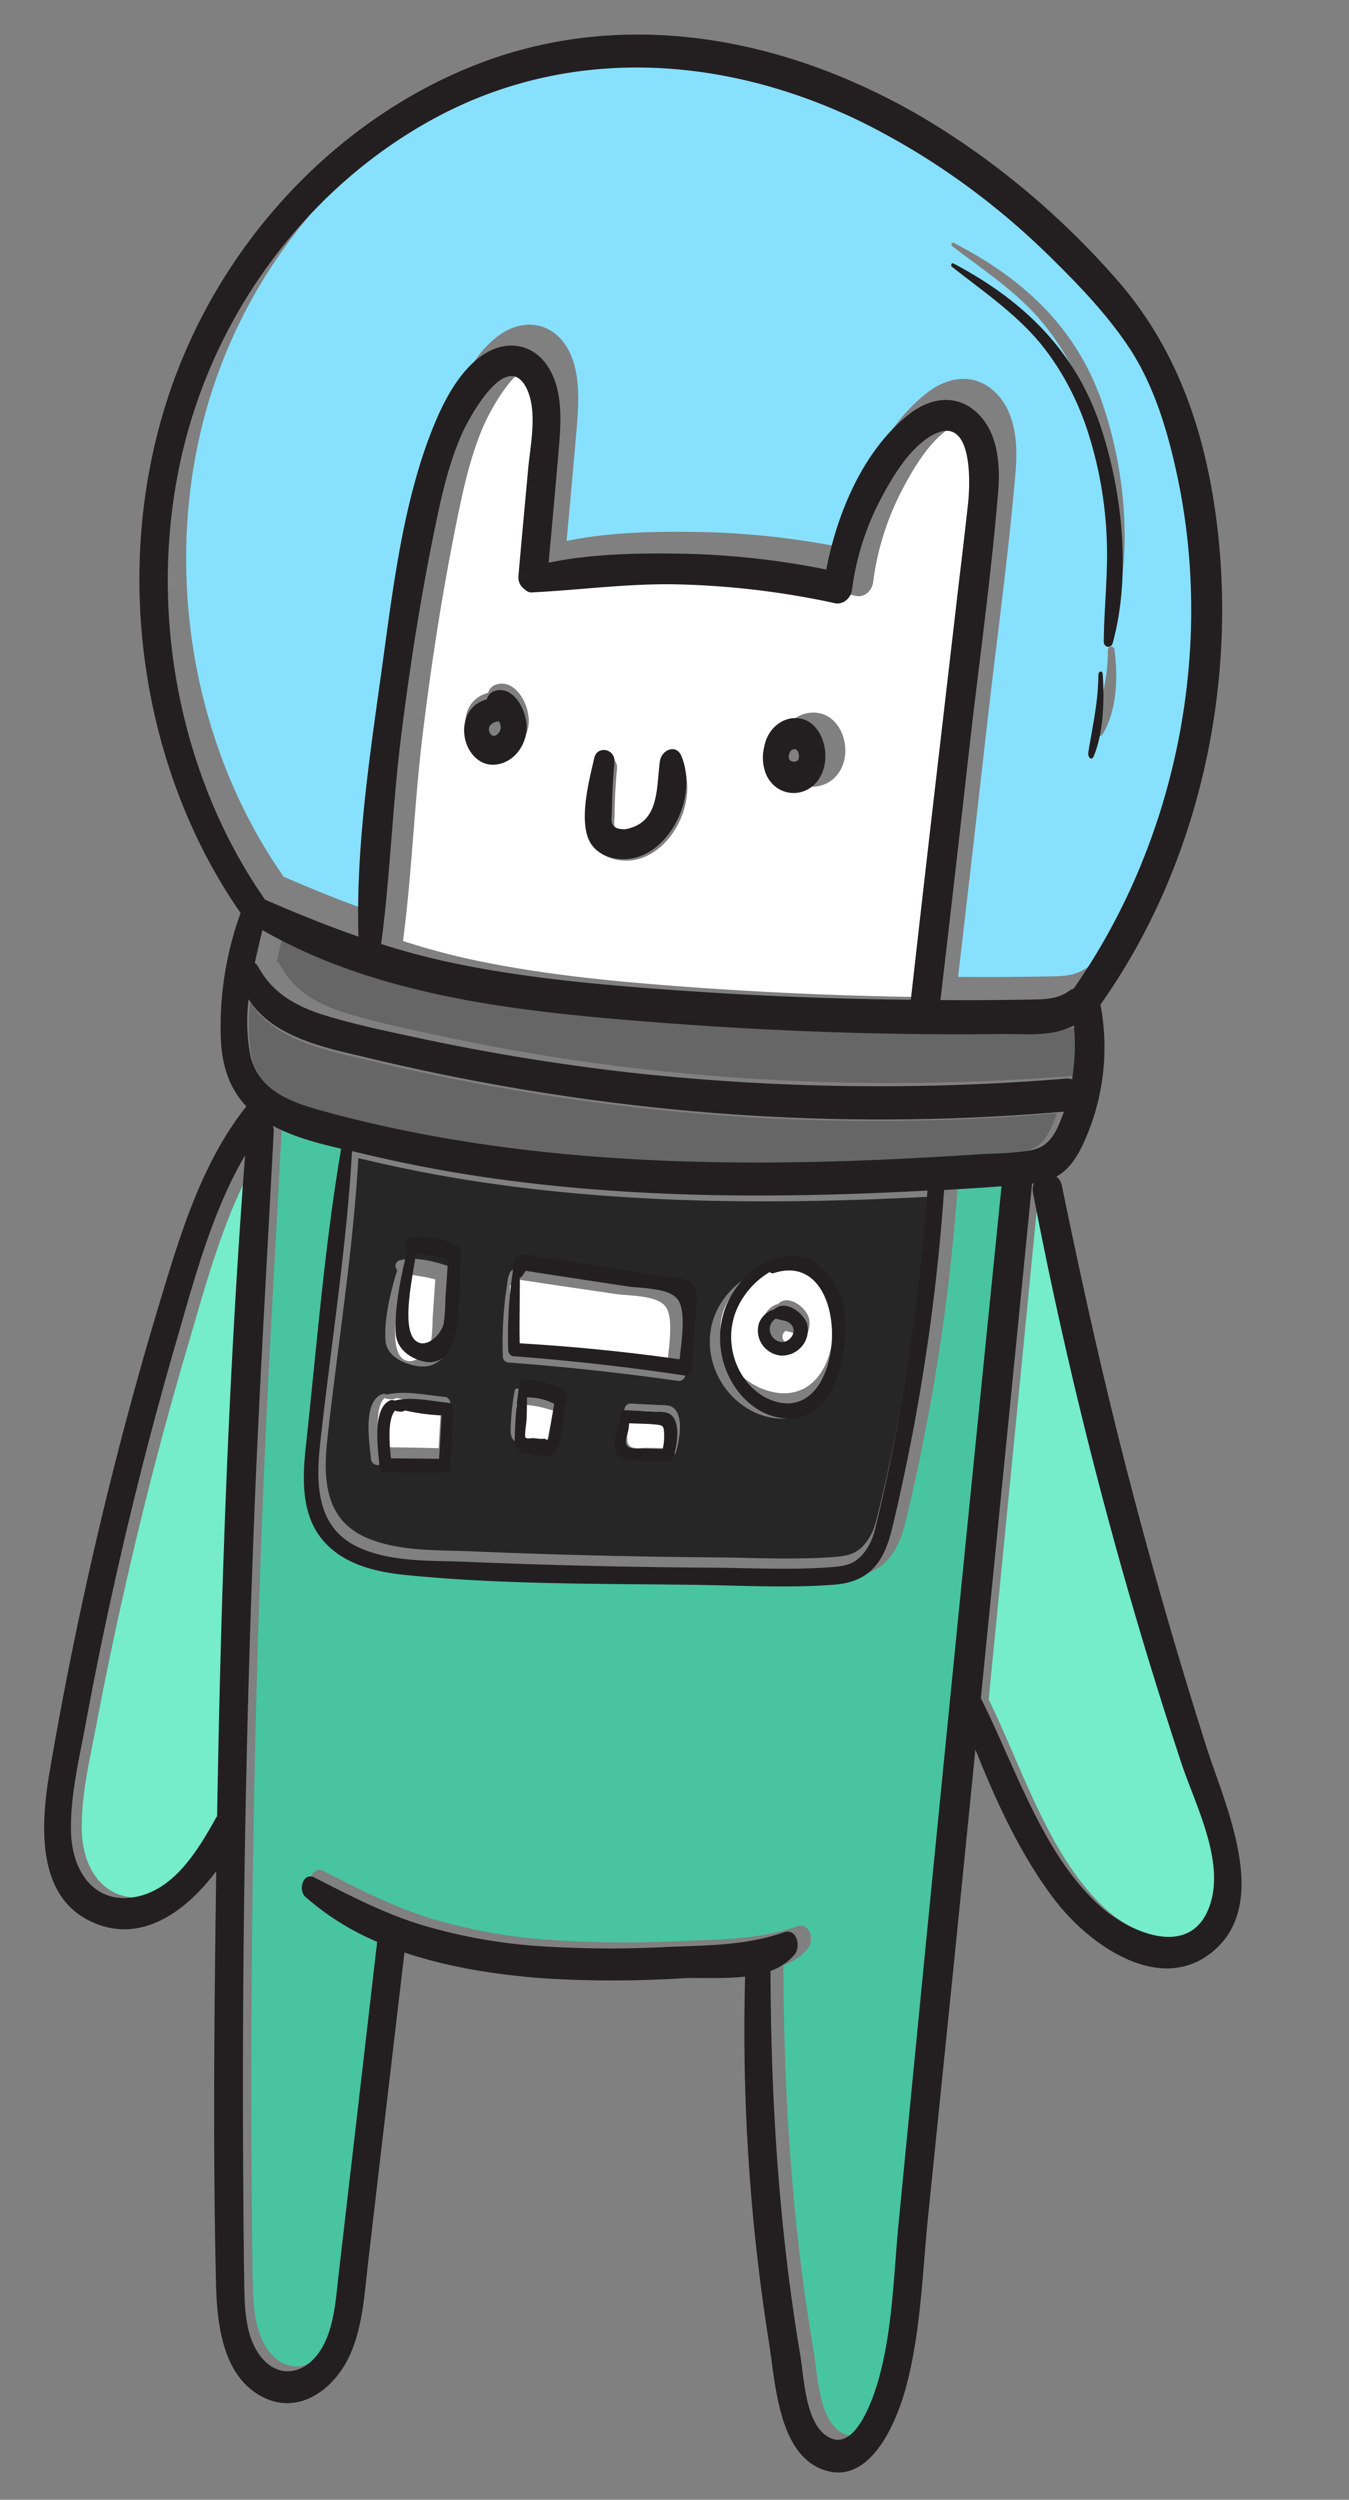
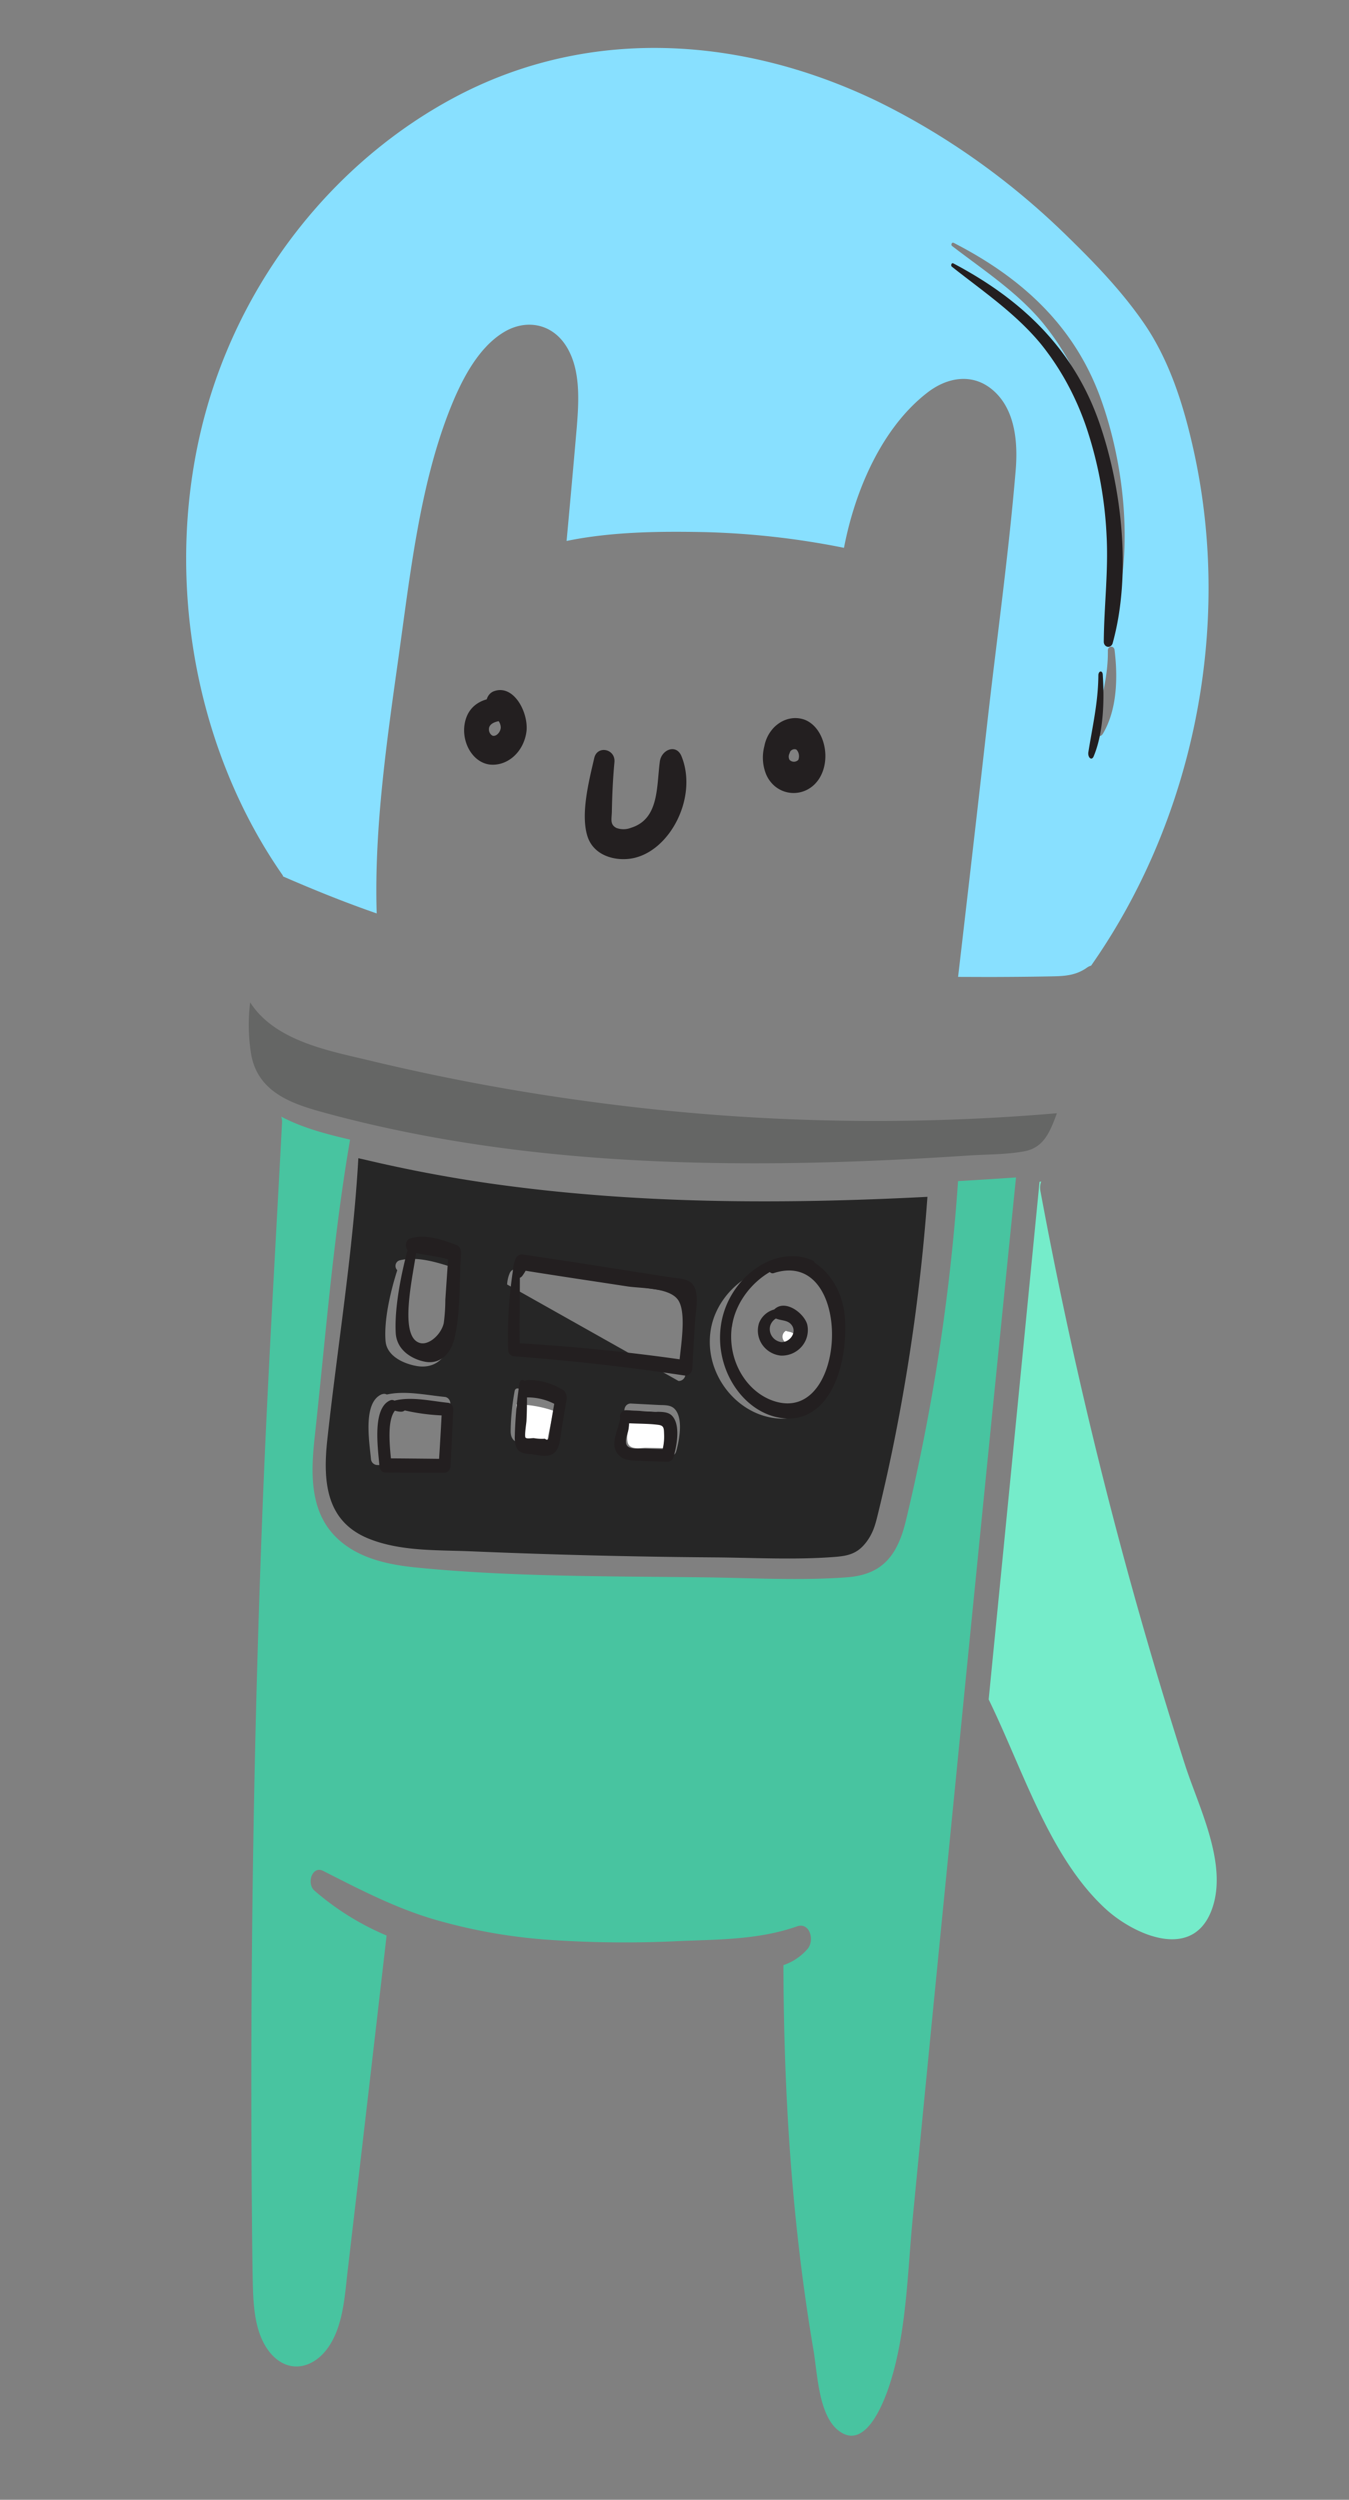
<svg xmlns="http://www.w3.org/2000/svg" viewBox="0 0 108 200">
  <rect x="0" y="0" width="108" height="200" fill="#808080" stroke="none" />
  <g fill="none">
    <path d="m26.133 89.066c11.2 3.034 22.83 4.013 34.37 4.006 5.686-.001 11.373-.249 17.042-.623 1.466-.096 3.005-.069 4.452-.335 1.534-.282 2.037-1.483 2.585-2.954.002-.033.021-.062.032-.094a170 170 0 0 1 -37.133-.896 174.376 174.376 0 0 1 -17.955-3.338c-3.171-.761-7.513-1.534-9.498-4.637a14.5 14.5 0 0 0 .084 4.184c.567 3.151 3.532 4.011 6.02 4.687z" fill="#656665" />
-     <path d="m7.728 137.933c-.524 2.776-1.246 5.704-1.178 8.558.093 3.403 2.155 5.94 5.532 5.186 3.036-.676 4.9-3.642 6.409-6.288a1.36 1.36 0 0 1 .092-.13c.294-17.67.879-35.392 2.231-53.006-2.785 4.649-4.242 10.202-5.774 15.4a309.312 309.312 0 0 0 -5.145 19.85 303.475 303.475 0 0 0 -2.167 10.43z" fill="#75ecca" />
    <path d="m22.666 70.123c2.497 1.085 4.974 2.086 7.492 2.957-.218-6.848.838-13.993 1.779-20.72.89-6.34 1.656-13.292 3.947-19.263.923-2.405 2.278-5.215 4.46-6.526 1.74-1.048 3.79-.715 4.95 1.066 1.2 1.845 1.056 4.362.886 6.507a1521.18 1521.18 0 0 1 -.82 9.137c3.593-.742 7.436-.78 11.032-.709 3.753.093 7.491.514 11.177 1.258.896-4.682 3.078-9.647 6.682-12.423 1.598-1.234 3.597-1.576 5.209-.218 1.802 1.52 2.048 4.141 1.853 6.457-.57 6.8-1.53 13.59-2.294 20.385-.76 6.71-1.532 13.419-2.315 20.127l2.538.009c1.515-.005 3.03-.016 4.546-.044 1.17-.023 2.238.013 3.25-.717a1 1 0 0 1 .315-.148c8.151-11.617 11.35-26.97 8.222-41.164-.787-3.577-1.903-7.158-3.932-10.145-1.746-2.556-3.906-4.81-6.076-6.927-4.562-4.495-9.739-8.182-15.346-10.929-10.617-5.104-22.74-6.042-33.47-.49-10.004 5.19-17.858 15.05-20.657 26.817-2.906 12.217-.401 25.667 6.54 35.61.012.03.023.061.032.093zm65.629-11.418c-.246.414-.752.078-.662-.35.453-2.155 1.097-4.085 1.061-6.332.007-.148.114-.268.249-.28.135-.013.257.086.284.23.275 2.187.22 4.802-.932 6.732zm-11.956-39.283c5.228 2.684 9.611 6.45 11.785 12.47 1.845 5.112 2.635 11.903 1.106 17.279-.062.187-.238.299-.416.262-.178-.036-.304-.209-.297-.407.017-2.78.372-5.52.211-8.305a30.39 30.39 0 0 0 -1.58-8.275 21.258 21.258 0 0 0 -3.745-6.714c-2.064-2.438-4.712-4.15-7.179-6.05-.115-.084-.023-.324.114-.253v-.007z" fill="#88e0ff" />
    <path d="m72.514 121.71c-.705 2.889-1.986 4.298-4.776 4.49-3.728.27-7.554.045-11.297-.002-7.665-.097-15.46-.028-23.093-.784-2.25-.223-4.719-.721-6.443-2.427-2.122-2.102-2.027-5.148-1.708-8.04.862-7.886 1.479-15.947 2.83-23.77-1.878-.437-3.808-.934-5.512-1.84.052.16.074.331.063.502.001.015 0 .031-.002.047.001.03 0 .061-.005.091-.533 10.175-1.143 20.343-1.544 30.525a1180.558 1180.558 0 0 0 -.874 54.704c.02 2.334.034 4.672.076 7.007.039 1.97.088 4.227 1.242 5.822 1.48 2.018 3.73 1.55 4.978-.491 1.047-1.713 1.16-3.942 1.39-5.914 1.048-8.926 2.085-17.85 3.112-26.775a21.548 21.548 0 0 1 -5.779-3.595c-.644-.575-.182-2.02.702-1.575 2.858 1.45 5.636 2.896 8.689 3.822 3.114.92 6.308 1.49 9.534 1.701 3.414.229 6.838.26 10.259.091 3.192-.134 6.39-.102 9.455-1.177 1.019-.357 1.436 1.121.834 1.814a4.451 4.451 0 0 1 -1.925 1.288c.027 10.357.676 20.638 2.409 30.816.323 1.924.412 5.19 2.003 6.424 2.15 1.667 3.646-2.233 4.178-3.953 1.282-4.138 1.346-8.788 1.767-13.093.899-9.282 1.81-18.563 2.731-27.845 1.822-18.462 3.666-36.919 5.533-55.371-1.553.108-3.106.206-4.64.295a164.735 164.735 0 0 1 -4.187 27.213z" fill="#48c4a0" />
-     <path d="m81.08 82.53a295.27 295.27 0 0 1 -8.972-.035 308.466 308.466 0 0 1 -17.917-.862c-10.427-.81-22.007-1.899-31.425-7.303-.205.848-.414 1.718-.602 2.6a.86.86 0 0 1 .286.318c1.186 2.185 3.18 3.16 5.342 3.836 2.43.74 4.939 1.257 7.417 1.783a166.646 166.646 0 0 0 17.018 2.752 180.252 180.252 0 0 0 33.983.427c.157-.016.315.006.462.064.23-1.405.277-2.836.142-4.251-1.71.915-3.874.638-5.733.67z" fill="#656665" />
    <path d="m83.36 94.53-.136.02a32808.284 32808.284 0 0 1 -3.514 35.762l-.558 5.654c2.767 5.668 4.879 12.67 9.397 16.788 2.17 1.974 6.838 4.17 8.425.136 1.436-3.66-1.048-8.37-2.12-11.749a373.33 373.33 0 0 1 -11.554-45.824 1.444 1.444 0 0 1 .06-.788z" fill="#75ecca" />
    <path d="m38.264 56.568c-.068.223.056.46.292.557.346.087.712-.274.695-.563a.678.678 0 0 0 -.184-.404c-.36.062-.713.17-.803.41z" fill="#fff" />
-     <path d="m43.9 30.286c-1.575-3.175-4.558 2.311-5.217 3.85-.95 2.22-1.513 4.618-2.002 7.003-1.204 5.843-2.13 11.758-2.85 17.694-.664 5.461-.847 11.01-1.567 16.454 1.924.62 3.884 1.15 5.898 1.569 5.225 1.09 10.538 1.62 15.842 2.025 5.693.435 11.39.715 17.09.841 1.158.027 2.321.04 3.481.053 1.17-10.644 2.423-21.284 3.649-31.926.315-2.745.652-5.489.949-8.238.21-1.962.326-7.343-2.871-5.52-1.86 1.06-3.27 3.511-4.268 5.48a21.893 21.893 0 0 0 -2.12 6.921c-.032.394-.22.754-.515.978a1.08 1.08 0 0 1 -1 .179 65.699 65.699 0 0 0 -12.172-1.478c-3.99-.117-7.894.447-11.867.651a.716.716 0 0 1 -.617-.26c-.35-.226-.54-.667-.48-1.115.247-2.854.513-5.711.773-8.565.17-1.978.781-4.742-.135-6.596zm-4.55 30.321c-1.421-.163-2.354-1.83-2.039-3.34.228-1.063.94-1.61 1.772-1.839a.956.956 0 0 1 .607-.65c1.577-.54 2.78 1.654 2.633 3.162-.193 1.628-1.508 2.807-2.973 2.667zm23.152-1.367a2.838 2.838 0 0 1 .8-1.48c.706-.674 1.664-.913 2.55-.635 1.713.571 2.373 3.111 1.311 4.684-1.115 1.648-3.646 1.492-4.502-.345a3.337 3.337 0 0 1 -.159-2.224zm-14.682 1.93c.238-.99 1.677-.68 1.578.326a45.627 45.627 0 0 0 -.195 3.71c-.01.621-.17 1.016.356 1.279.372.134.774.13 1.146-.012 2.178-.664 1.98-3.064 2.241-5.02.122-.915 1.282-1.37 1.688-.417 1.308 3.08-.852 7.203-3.806 7.755-1.301.242-3.053-.16-3.541-1.719-.532-1.72.138-4.215.533-5.901z" fill="#fff" />
-     <path d="m29.554 123.117c2.538 1.012 5.458.887 8.14.998 6.495.274 12.991.436 19.488.486 3.178.024 6.427.21 9.599-.033 1.09-.082 1.851-.242 2.565-1.177.609-.798.766-1.542 1.006-2.53.405-1.664.78-3.335 1.124-5.01a156.663 156.663 0 0 0 2.774-20.097c-11.72.606-23.494.583-35.116-1.085a113.252 113.252 0 0 1 -9.635-1.82l-.81-.184c-.427 7.52-1.67 15.043-2.485 22.52-.379 3.475-.053 6.575 3.35 7.932zm15.495-10.754c-.117.55-.23 1.102-.344 1.652-.085.405-.111.963-.39 1.29-.484.566-1.575.24-2.195.208-.705-.037-1.244-.172-1.238-1.034a19.01 19.01 0 0 1 .318-3.176c.047-.256.271-.264.43-.149a.454.454 0 0 1 .227-.056 6.917 6.917 0 0 1 2.892.63c.24.096.37.372.3.635zm9.08 3.78a.5.5 0 0 1 -.485.352c-.82-.027-1.645-.044-2.465-.084-.457-.024-.908-.048-1.253-.415-.82-.85-.044-2.055.086-3.037a.55.55 0 0 1 .087-.467.483.483 0 0 1 .406-.201l2.218.116c.418.022.949-.03 1.277.306.732.736.38 2.542.13 3.43zm2.77-9.726c.566-3.548 4.568-6.1 7.728-4.778a.202.202 0 0 1 .119.155c1.513.866 2.493 2.505 2.592 4.334.261 3.633-1.386 7.909-5.409 7.32-3.126-.451-5.564-3.666-5.03-7.031zm-16.299-3.65c.014-.293.077-.58.187-.85.08-.244.3-.404.543-.394 3.917.528 7.85 1.15 11.776 1.728.87.13 1.779.05 2.038 1.056.177.69-.024 1.558-.063 2.257-.06 1.127-.125 2.253-.199 3.38-.016.313-.267.555-.562.542a204.903 204.903 0 0 0 -13.631-1.477.486.486 0 0 1 -.431-.513 29.562 29.562 0 0 1 .342-5.73zm-8.625-1.925c1.298-.342 2.799.092 4.052.487a.576.576 0 0 1 .365.571c-.129 1.82.022 4.03-.476 5.787-.346 1.209-1.33 1.794-2.491 1.613-1.02-.16-2.451-.758-2.556-2-.142-1.696.4-4.006.937-5.676a.473.473 0 0 1 -.132-.442.451.451 0 0 1 .3-.34zm-1.387 10.709a.444.444 0 0 1 .379.02c1.48-.33 3.15.045 4.626.19.267.02.47.26.46.544a464.762 464.762 0 0 0 -.211 4.432c-.02.3-.259.529-.54.518-1.705-.012-3.41-.02-5.114-.042a.527.527 0 0 1 -.484-.436c-.117-1.346-.705-4.6.885-5.236v.01z" fill="#262626" />
+     <path d="m29.554 123.117c2.538 1.012 5.458.887 8.14.998 6.495.274 12.991.436 19.488.486 3.178.024 6.427.21 9.599-.033 1.09-.082 1.851-.242 2.565-1.177.609-.798.766-1.542 1.006-2.53.405-1.664.78-3.335 1.124-5.01a156.663 156.663 0 0 0 2.774-20.097c-11.72.606-23.494.583-35.116-1.085a113.252 113.252 0 0 1 -9.635-1.82l-.81-.184c-.427 7.52-1.67 15.043-2.485 22.52-.379 3.475-.053 6.575 3.35 7.932zm15.495-10.754c-.117.55-.23 1.102-.344 1.652-.085.405-.111.963-.39 1.29-.484.566-1.575.24-2.195.208-.705-.037-1.244-.172-1.238-1.034a19.01 19.01 0 0 1 .318-3.176c.047-.256.271-.264.43-.149a.454.454 0 0 1 .227-.056 6.917 6.917 0 0 1 2.892.63c.24.096.37.372.3.635zm9.08 3.78a.5.5 0 0 1 -.485.352c-.82-.027-1.645-.044-2.465-.084-.457-.024-.908-.048-1.253-.415-.82-.85-.044-2.055.086-3.037a.55.55 0 0 1 .087-.467.483.483 0 0 1 .406-.201l2.218.116c.418.022.949-.03 1.277.306.732.736.38 2.542.13 3.43zm2.77-9.726c.566-3.548 4.568-6.1 7.728-4.778a.202.202 0 0 1 .119.155c1.513.866 2.493 2.505 2.592 4.334.261 3.633-1.386 7.909-5.409 7.32-3.126-.451-5.564-3.666-5.03-7.031zm-16.299-3.65c.014-.293.077-.58.187-.85.08-.244.3-.404.543-.394 3.917.528 7.85 1.15 11.776 1.728.87.13 1.779.05 2.038 1.056.177.69-.024 1.558-.063 2.257-.06 1.127-.125 2.253-.199 3.38-.016.313-.267.555-.562.542zm-8.625-1.925c1.298-.342 2.799.092 4.052.487a.576.576 0 0 1 .365.571c-.129 1.82.022 4.03-.476 5.787-.346 1.209-1.33 1.794-2.491 1.613-1.02-.16-2.451-.758-2.556-2-.142-1.696.4-4.006.937-5.676a.473.473 0 0 1 -.132-.442.451.451 0 0 1 .3-.34zm-1.387 10.709a.444.444 0 0 1 .379.02c1.48-.33 3.15.045 4.626.19.267.02.47.26.46.544a464.762 464.762 0 0 0 -.211 4.432c-.02.3-.259.529-.54.518-1.705-.012-3.41-.02-5.114-.042a.527.527 0 0 1 -.484-.436c-.117-1.346-.705-4.6.885-5.236v.01z" fill="#262626" />
    <path d="m41.336 112.365c.014.577.004 1.153-.014 1.732-.008.161-.16 1.124-.063 1.204.098.08.695.037.902.048.405.053.812.074 1.22.064.214.11.359.078.413-.097s.097-.45.141-.676c.125-.59.253-1.17.378-1.768a9.231 9.231 0 0 0 -2.977-.507zm23.705-52.012a.674.674 0 0 0 -.203-.82.56.56 0 0 0 -.58.135c-.035.06-.065.123-.091.187a.452.452 0 0 0 .016.487.678.678 0 0 0 .858.01zm-1.899 47.136c.33.017.629-.382.452-.69-.164-.273-.436-.216-.679-.324a.55.55 0 0 0 -.253.593.536.536 0 0 0 .48.42zm-10.364 5.494c-.757-.105-1.54-.08-2.3-.12.005.232-.007.466-.036.697-.07.555-.32 1.26-.2 1.81.15.689 1.072.456 1.489.463l1.366.025c.1-.567.15-1.149.146-1.729-.011-.733.035-1.073-.465-1.146z" fill="#fff" />
-     <path d="m61.555 111.291c6.657 1.867 7.038-11.546-.138-9.639a.359.359 0 0 1 -.347-.086c-1.696.822-3.093 2.383-3.345 4.111-.352 2.553 1.398 4.931 3.83 5.614zm-.39-5.928c.19-.512.613-.9 1.138-1.045.799-.814 2.219.262 2.459 1.143a1.961 1.961 0 0 1 -.412 1.678c-.389.465-.971.722-1.575.695a1.906 1.906 0 0 1 -1.38-.856 1.922 1.922 0 0 1 -.224-1.615h-.007zm-7.735 3.619c.154-1.4.488-3.58-.138-4.435-.694-.941-2.908-.854-4.012-1.02-2.664-.395-5.334-.774-7.996-1.19a3.129 3.129 0 0 1 -.248.374.464.464 0 0 1 -.204.154c.007 1.639-.035 3.26 0 4.89 4.215.25 8.414.659 12.597 1.227zm-20.83-.105c.72.18 1.711-.673 1.91-1.55.082-.604.124-1.215.124-1.826l.216-3.134c-.85-.25-1.738-.31-2.596-.503-.293 1.976-1.409 6.588.346 7.013zm2.52 6.988c.062-1.191.133-2.383.211-3.575a24.071 24.071 0 0 1 -3.602-.44.59.59 0 0 1 -.317.103 2.136 2.136 0 0 1 -.637-.091c-.758.78-.507 2.736-.36 3.925 1.568.01 3.136.036 4.705.078z" fill="#fff" />
    <g fill="#231f20">
-       <path d="m7.896 122.432a314.627 314.627 0 0 0 -3.916 19.269c-.717 4.2-1.074 9.777 3.083 11.922 3.986 2.058 7.7-.528 10.247-3.914-.014.885-.026 1.772-.035 2.66-.133 10.137-.22 20.303.022 30.436.081 3.426.641 7.498 3.863 9.036 2.868 1.369 5.723-.742 6.942-3.624.951-2.232 1.09-4.813 1.37-7.217a13740.813 13740.813 0 0 1 2.91-24.788c3.618 1.222 7.477 1.788 11.041 2.06 3.733.237 7.477.238 11.214.003 1.385-.069 3.262.07 5.016-.135a158.673 158.673 0 0 0 1.916 29.31c.542 3.494.803 9.22 4.68 10.25 3.442.91 5.486-3.761 6.277-6.683 1.206-4.445 1.325-9.291 1.795-13.87.53-5.213 1.063-10.423 1.596-15.63.732-7.179 1.456-14.36 2.172-21.544 1.714 4.298 3.71 8.604 6.406 12.1 2.696 3.495 8.163 7.392 12.341 4.267 5.095-3.813 1.256-11.85-.235-16.53a411.457 411.457 0 0 1 -6.081-21.005c-2.075-7.903-3.85-15.89-5.499-23.909a1.233 1.233 0 0 0 -.448-.76c.13-.072.258-.154.381-.242 1.092-.8 1.695-2.132 2.208-3.414a18.357 18.357 0 0 0 .94-10.108c7.752-10.925 11.058-25.286 9.269-38.884-.982-7.435-3.375-14.012-8.192-19.377-4.505-5.086-9.691-9.388-15.382-12.758-11.017-6.436-24.016-8.879-36.027-4.041-10.907 4.395-20.07 14.015-24.163 26.012-4.742 13.884-2.448 30.08 5.655 41.721a26.633 26.633 0 0 0 -1.583 9.994c.06 2.186.707 4.086 2.046 5.476-3.312 4.162-5.018 9.367-6.594 14.549a305.257 305.257 0 0 0 -5.235 19.368zm66.767 27.627c-.91 9.25-1.815 18.499-2.715 27.747-.418 4.291-.483 8.924-1.755 13.049-.529 1.713-2.012 5.6-4.144 3.94-1.578-1.23-1.665-4.474-1.985-6.401-1.706-10.142-2.347-20.387-2.38-30.708a4.416 4.416 0 0 0 1.908-1.283c.583-.692.17-2.164-.826-1.808-3.039 1.072-6.21 1.041-9.376 1.175-3.387.177-6.779.155-10.16-.063a43.15 43.15 0 0 1 -9.454-1.693c-3.02-.921-5.78-2.362-8.614-3.806-.88-.444-1.338.996-.696 1.57a21.335 21.335 0 0 0 5.729 3.58c-1.029 8.895-2.06 17.789-3.092 26.682-.23 1.965-.343 4.186-1.38 5.893-1.233 2.035-3.464 2.502-4.936.49-1.166-1.602-1.207-3.852-1.231-5.8-.04-2.327-.063-4.657-.073-6.982-.138-18.169.155-36.34.88-54.513.4-10.146 1.017-20.277 1.54-30.417a.456.456 0 0 0 .004-.091 1.355 1.355 0 0 0 -.06-.546c1.69.901 3.61 1.397 5.465 1.831-1.33 7.797-1.956 15.829-2.813 23.687-.317 2.882-.411 5.917 1.692 8.012 1.71 1.699 4.157 2.195 6.389 2.417 7.568.75 15.309.68 22.897.774 3.71.046 7.496.268 11.202 0 2.772-.192 4.036-1.594 4.736-4.476a164.948 164.948 0 0 0 4.168-27.114 219.6 219.6 0 0 0 4.6-.296 23483.619 23483.619 0 0 0 -5.52 55.15zm-46.48-57.963.818.192a110.65 110.65 0 0 0 9.744 1.884c11.752 1.729 23.654 1.725 35.507 1.078a169.038 169.038 0 0 1 -2.841 21.005c-.354 1.754-.736 3.5-1.146 5.238-.244 1.026-.402 1.804-1.023 2.646-.723.974-1.493 1.147-2.596 1.234-3.209.26-6.495.071-9.71.051a554.255 554.255 0 0 1 -19.712-.473c-2.701-.11-5.656.041-8.233-1.028-3.44-1.412-3.764-4.652-3.375-8.276.85-7.828 2.121-15.691 2.567-23.55zm66.39 48.937c1.1 3.361 3.643 8.06 2.183 11.682-1.616 4.008-6.387 1.818-8.607-.148-4.622-4.089-6.786-11.052-9.624-16.701l.562-5.62c1.186-11.86 2.366-23.71 3.538-35.546l.14-.02a1.398 1.398 0 0 0 -.06.773 363.737 363.737 0 0 0 11.867 45.58zm-8.746-54.673c-.15-.058-.31-.08-.47-.065-11.488.942-23.02.797-34.466-.433a174.822 174.822 0 0 1 -17.262-2.79c-2.512-.54-5.057-1.059-7.522-1.809-2.193-.668-4.209-1.675-5.419-3.89a.872.872 0 0 0 -.29-.323c.192-.895.4-1.778.611-2.637 9.552 5.484 21.298 6.59 31.873 7.407 6.046.467 12.104.759 18.172.874 3.035.06 6.069.072 9.101.035 1.886-.022 4.081.248 5.827-.683.134 1.437.082 2.89-.155 4.314zm-43.83-39.223c.16.185.387.28.62.258 3.98-.2 7.892-.754 11.891-.635 4.1.113 8.18.605 12.2 1.47.339.11.708.045 1.002-.176a1.34 1.34 0 0 0 .515-.967 21.4 21.4 0 0 1 2.12-6.84c1.001-1.945 2.414-4.368 4.273-5.415 3.204-1.8 3.09 3.537 2.881 5.46-.295 2.717-.63 5.43-.945 8.143-1.22 10.518-2.456 21.036-3.633 31.556a311.725 311.725 0 0 1 -20.617-.898c-5.316-.403-10.64-.932-15.878-2.013a58.206 58.206 0 0 1 -5.912-1.555c.718-5.382.898-10.866 1.558-16.264.719-5.868 1.643-11.725 2.844-17.49.489-2.356 1.052-4.726 2.002-6.92.66-1.521 3.644-6.943 5.226-3.803.92 1.834.31 4.565.134 6.52-.258 2.821-.523 5.645-.769 8.467-.058.445.135.88.489 1.102zm-27.369-11.025c2.802-11.812 10.666-21.712 20.68-26.924 10.742-5.575 22.877-4.636 33.504.487 5.612 2.757 10.793 6.457 15.359 10.969 2.174 2.138 4.337 4.388 6.08 6.953 2.032 2.981 3.148 6.576 3.935 10.184 3.13 14.253-.075 29.661-8.236 41.324a1 1 0 0 0 -.315.149c-1.014.733-2.083.697-3.254.72-1.517.029-3.034.04-4.55.045l-2.541-.008c.79-6.735 1.564-13.47 2.32-20.206.774-6.803 1.736-13.62 2.3-20.447.195-2.325-.048-4.956-1.855-6.482-1.614-1.363-3.608-1.019-5.214.22-3.607 2.784-5.793 7.768-6.69 12.472a64.344 64.344 0 0 0 -11.188-1.261c-3.6-.07-7.447-.033-11.043.713.285-3.055.559-6.113.822-9.172.186-2.153.33-4.68-.886-6.532-1.161-1.789-3.212-2.122-4.955-1.07-2.184 1.317-3.541 4.137-4.465 6.552-2.294 5.995-3.062 12.966-3.954 19.338-.943 6.753-2 13.926-1.784 20.801-2.52-.874-4.999-1.878-7.498-2.968a1.016 1.016 0 0 0 -.062-.108c-6.916-9.983-9.422-23.483-6.511-35.749zm5.277 43.83c1.984 3.142 6.392 3.933 9.596 4.705a179.945 179.945 0 0 0 18.139 3.383 171.01 171.01 0 0 0 37.536.907c-.002.034-.019.063-.033.096-.544 1.494-1.063 2.712-2.612 2.998-1.462.261-3.017.244-4.499.342-5.737.374-11.483.633-17.22.636-11.662.01-23.41-.98-34.727-4.057-2.515-.686-5.51-1.558-6.089-4.757a14.78 14.78 0 0 1 -.093-4.253zm-.282 12.471c-1.339 17.579-1.943 35.263-2.241 52.896a1.363 1.363 0 0 0 -.09.13c-1.47 2.643-3.286 5.605-6.237 6.284-3.284.756-5.284-1.772-5.37-5.168-.072-2.848.643-5.77 1.156-8.54a313.84 313.84 0 0 1 2.111-10.412 317.588 317.588 0 0 1 5.028-19.814c1.506-5.182 2.929-10.726 5.646-15.369z" />
      <path d="m50.645 68.669c3.026-.586 5.245-4.933 3.91-8.176-.415-1.003-1.604-.522-1.73.442-.27 2.061-.058 4.59-2.303 5.292-.381.15-.793.155-1.174.014-.537-.283-.374-.692-.362-1.346.024-1.304.084-2.61.205-3.91.103-1.073-1.37-1.384-1.616-.34-.407 1.777-1.1 4.417-.558 6.219.491 1.63 2.294 2.062 3.628 1.805zm14.943-6.383c1.01-1.591.394-4.152-1.222-4.723-.838-.277-1.744-.033-2.413.649a2.95 2.95 0 0 0 -.761 1.497 3.575 3.575 0 0 0 .143 2.243c.803 1.851 3.193 2.004 4.253.334zm-2.39-1.986c.022-.065.048-.128.076-.19.125-.153.312-.208.48-.14.205.195.271.534.159.822a.482.482 0 0 1 -.706-.003.54.54 0 0 1 -.009-.49zm-23.633-5.005c-.282.093-.506.339-.598.656-.82.233-1.522.784-1.747 1.857-.319 1.535.604 3.2 2.004 3.363 1.442.14 2.738-1.05 2.93-2.692.146-1.52-1.035-3.73-2.589-3.184zm-.135 3.564c-.22-.113-.334-.393-.267-.66.087-.295.42-.43.759-.501a.901.901 0 0 1 .167.48c.013.345-.336.78-.66.681zm36.775-37.523c2.447 1.94 5.073 3.704 7.12 6.177 1.612 1.997 2.87 4.325 3.709 6.86a31.85 31.85 0 0 1 1.557 8.46c.155 2.848-.202 5.652-.223 8.495-.008.203.117.38.294.416.176.037.352-.078.413-.27 1.527-5.489.753-12.443-1.07-17.669-2.15-6.153-6.498-9.997-11.685-12.734-.137-.073-.229.173-.115.265zm11.729 32.675c-.015 2.191-.468 4.075-.8 6.164-.066.418.26.735.428.33.787-1.893.862-4.433.722-6.56-.015-.143-.095-.238-.185-.22-.09.016-.16.14-.165.286zm-56.252 52.639c.083 1.447 1.413 2.127 2.365 2.301 1.083.197 2.01-.497 2.347-1.912.488-2.058.374-4.634.516-6.756.013-.299-.122-.568-.334-.662-1.167-.438-2.564-.933-3.781-.519-.143.056-.253.21-.288.402a.634.634 0 0 0 .12.517c-.521 1.95-1.057 4.651-.945 6.628zm1.634-6.405c.84.199 1.71.26 2.557.511l-.22 3.222a14.363 14.363 0 0 1 -.126 1.878c-.198.901-1.176 1.781-1.886 1.597-1.728-.441-.618-5.184-.325-7.208zm29.15 13.192c3.822.602 5.4-3.955 5.186-7.816-.082-1.944-1.005-3.681-2.439-4.592a.21.21 0 0 0 -.113-.164c-3.007-1.387-6.818 1.36-7.376 5.125-.536 3.571 1.764 6.975 4.742 7.447zm-3.871-7.27c.24-1.839 1.508-3.51 3.037-4.399.082.093.2.127.31.089 6.435-2.091 5.996 12.17.04 10.243-2.199-.706-3.749-3.219-3.396-5.934h.009z" />
      <path d="m62.497 108.456a2.103 2.103 0 0 0 1.69-.727 2.02 2.02 0 0 0 .44-1.76c-.259-.925-1.784-2.056-2.64-1.203a1.8 1.8 0 0 0 -1.222 1.095 1.98 1.98 0 0 0 .245 1.697c.335.502.88.831 1.487.898zm-.838-2.375c.074-.246.237-.456.459-.593.47.201 1.01.097 1.315.605.342.577-.234 1.306-.872 1.286a1.078 1.078 0 0 1 -.747-.452 1.037 1.037 0 0 1 -.155-.846zm-20.54 2.429c4.599.344 9.18.86 13.74 1.549.297.013.551-.251.57-.592.064-1.227.135-2.453.214-3.678.04-.764.248-1.709.073-2.456-.249-1.092-1.17-1.003-2.05-1.14-3.946-.611-7.91-1.258-11.87-1.831-.244-.01-.467.166-.548.431a2.988 2.988 0 0 0 -.193.925 34.707 34.707 0 0 0 -.37 6.238c-.008.29.182.533.434.553zm.707-6.443c.093-.126.178-.26.254-.4 2.706.436 5.42.835 8.127 1.25 1.123.176 3.361.075 4.076 1.082.643.92.289 3.251.127 4.754a156.208 156.208 0 0 0 -12.806-1.28c-.03-1.758.018-3.494.015-5.24a.479.479 0 0 0 .207-.166zm3.237 9.135c-.889-.543-1.852-.811-2.83-.79a.366.366 0 0 0 -.224.08c-.153-.152-.374-.137-.425.207a34.833 34.833 0 0 0 -.372 4.268c-.022 1.152.505 1.327 1.197 1.363.594.03 1.673.46 2.16-.32.28-.441.316-1.193.407-1.74.122-.738.245-1.482.37-2.221.074-.355-.05-.723-.283-.847zm-1.015 3.046c-.037.25-.076.5-.116.744-.04.245-.161.23-.304.114-.298.02-.596.004-.89-.046-.152-.008-.55.075-.66-.035s.06-1.146.07-1.323c.033-.635.042-1.268.042-1.9a4.643 4.643 0 0 1 2.183.513 78.874 78.874 0 0 0 -.325 1.933zm8.402-1.302-2.292-.12a.506.506 0 0 0 -.419.195c-.1.13-.133.3-.088.457-.132.96-.93 2.138-.08 2.972.354.35.822.384 1.294.409.847.044 1.7.06 2.547.09a.51.51 0 0 0 .5-.344c.256-.856.615-2.634-.137-3.362-.346-.325-.894-.275-1.325-.297zm.604 2.992-1.386-.042c-.422-.022-1.354.129-1.518-.338-.131-.373.11-.844.17-1.217.026-.155.034-.312.025-.47.775.041 1.566.026 2.335.123.498.058.467.287.488.793.014.387-.024.774-.114 1.15zm-22.225 1.874c1.579.013 3.159.014 4.738.018.26.01.484-.225.503-.53.079-1.505.151-3.01.217-4.516.01-.29-.177-.534-.424-.552-1.367-.14-2.913-.514-4.286-.172a.378.378 0 0 0 -.35-.018c-1.477.656-.947 3.968-.842 5.332.045.248.227.427.444.438zm.793-4.95c.169.059.345.087.522.083a.442.442 0 0 0 .26-.101c.973.22 1.96.354 2.951.398-.06 1.157-.128 2.315-.202 3.474-1.286-.015-2.572-.028-3.857-.038-.109-1.15-.298-3.062.33-3.826z" />
    </g>
  </g>
</svg>